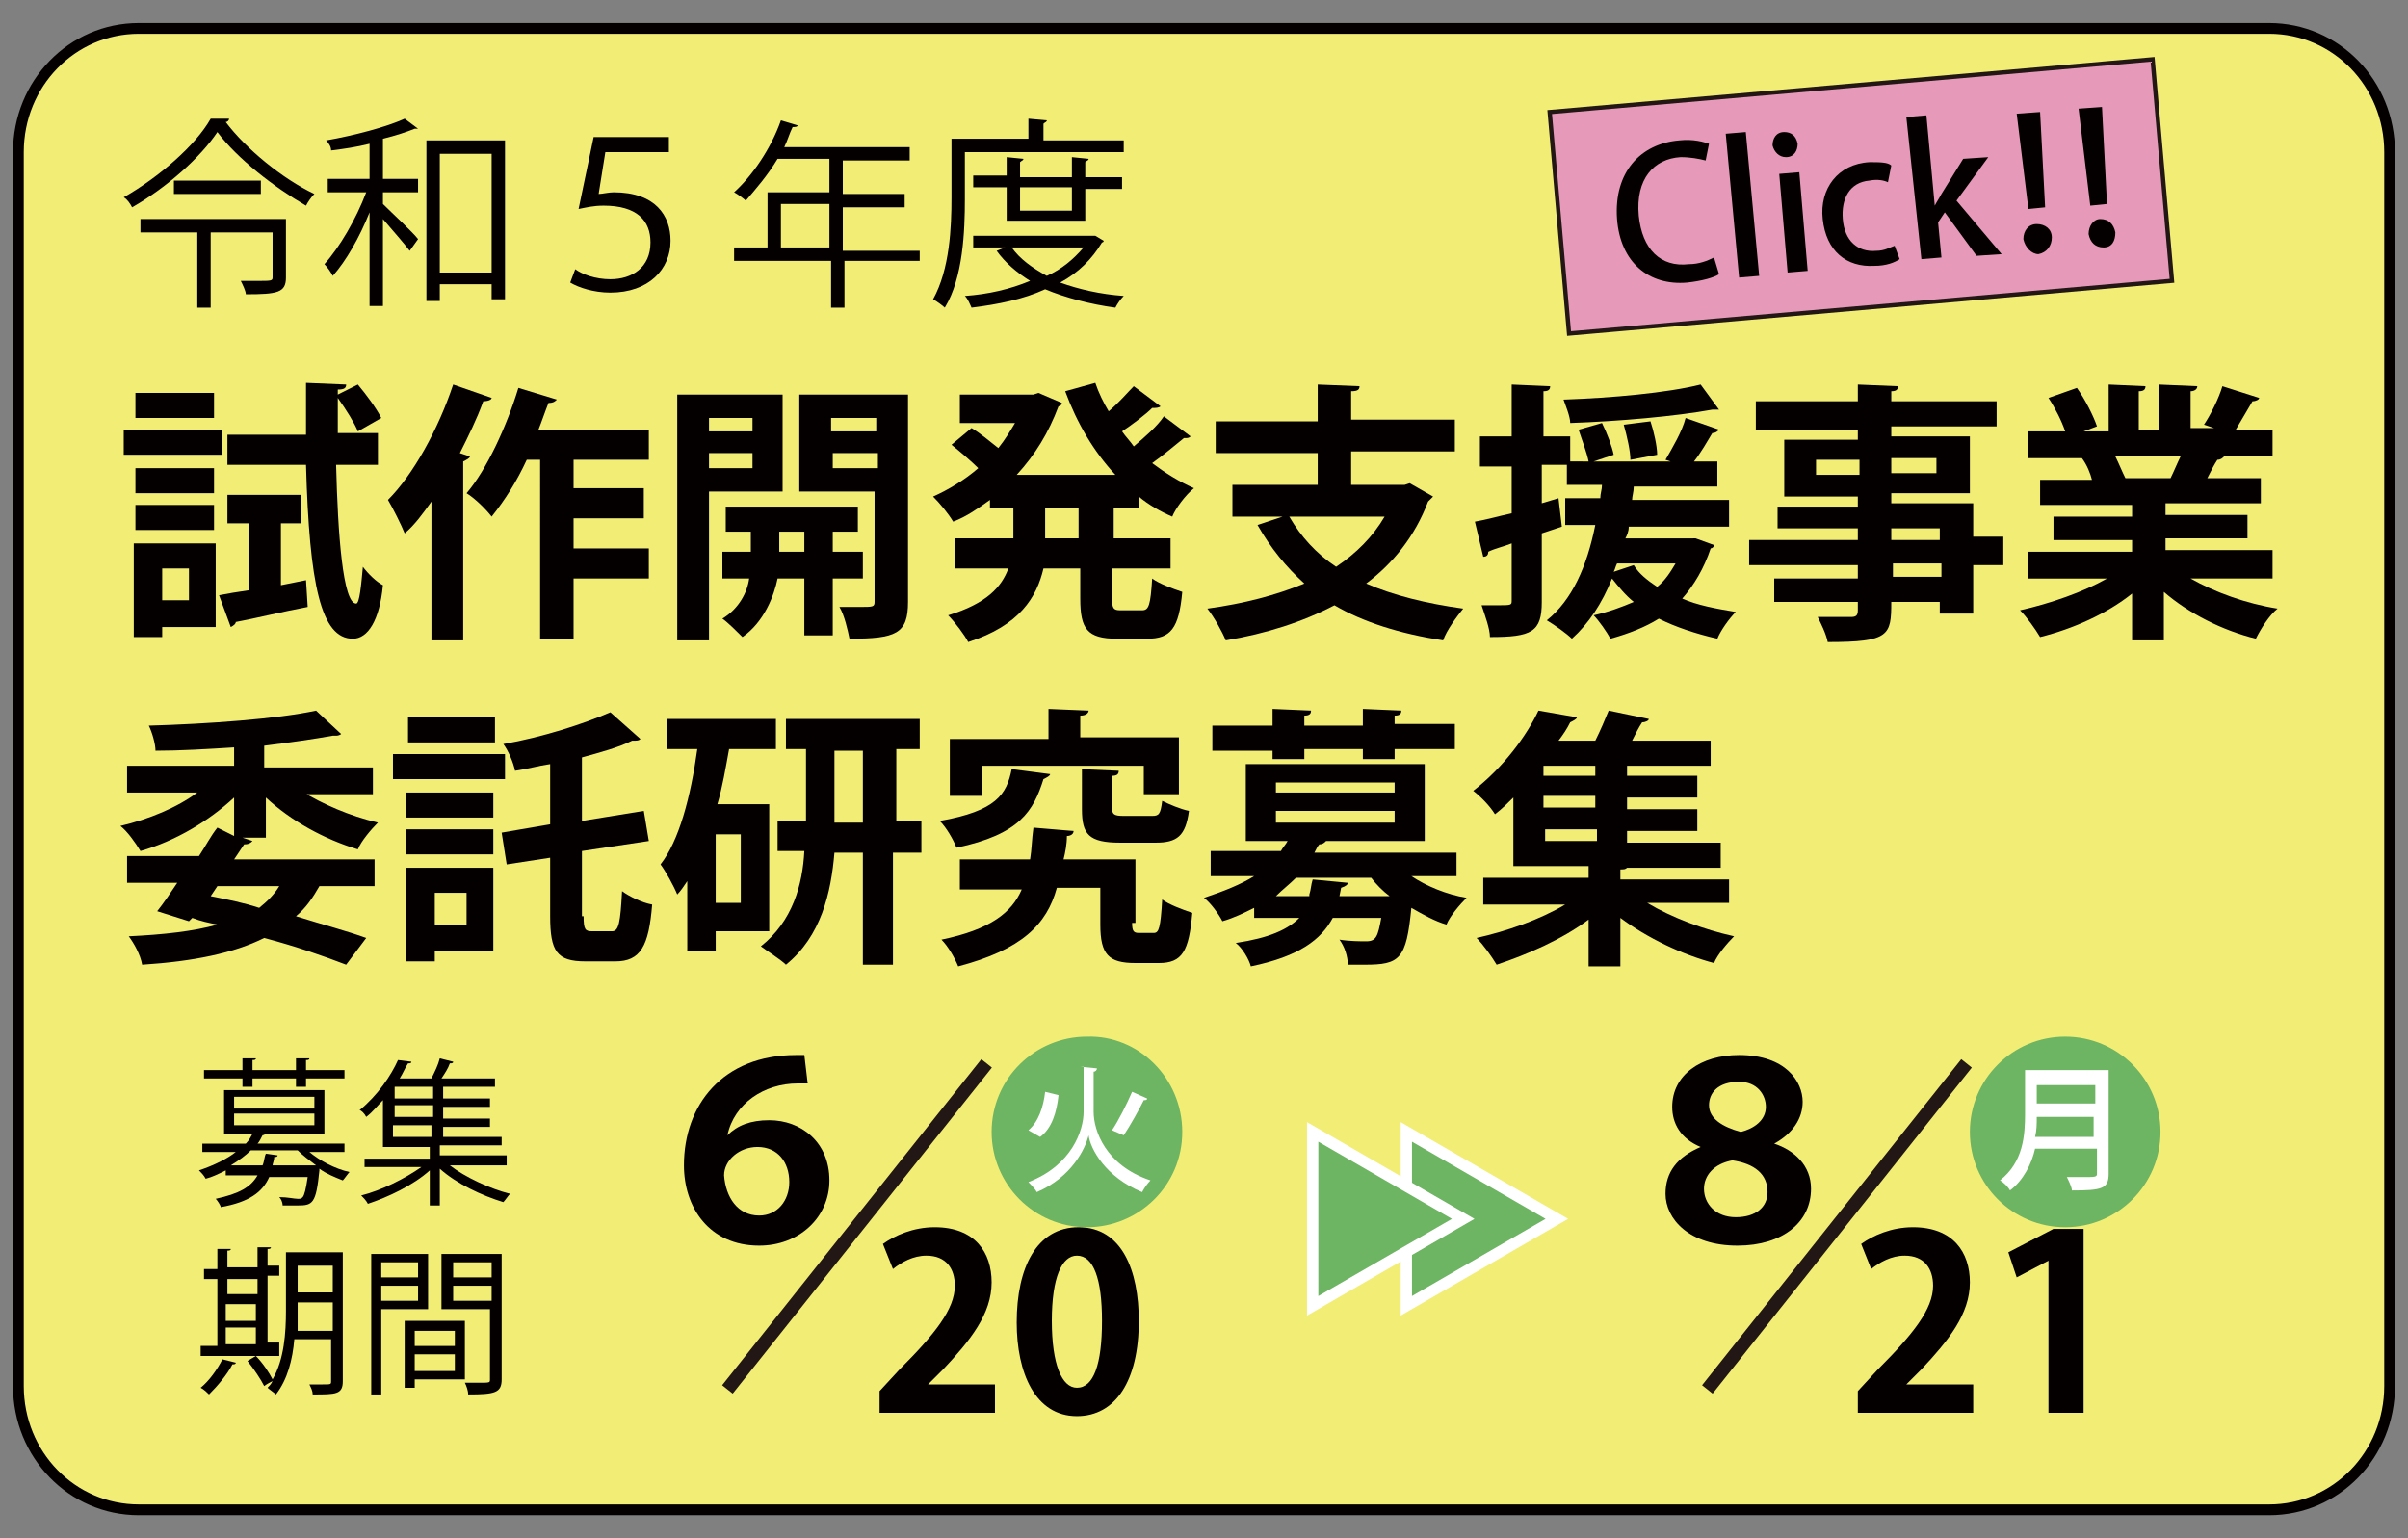
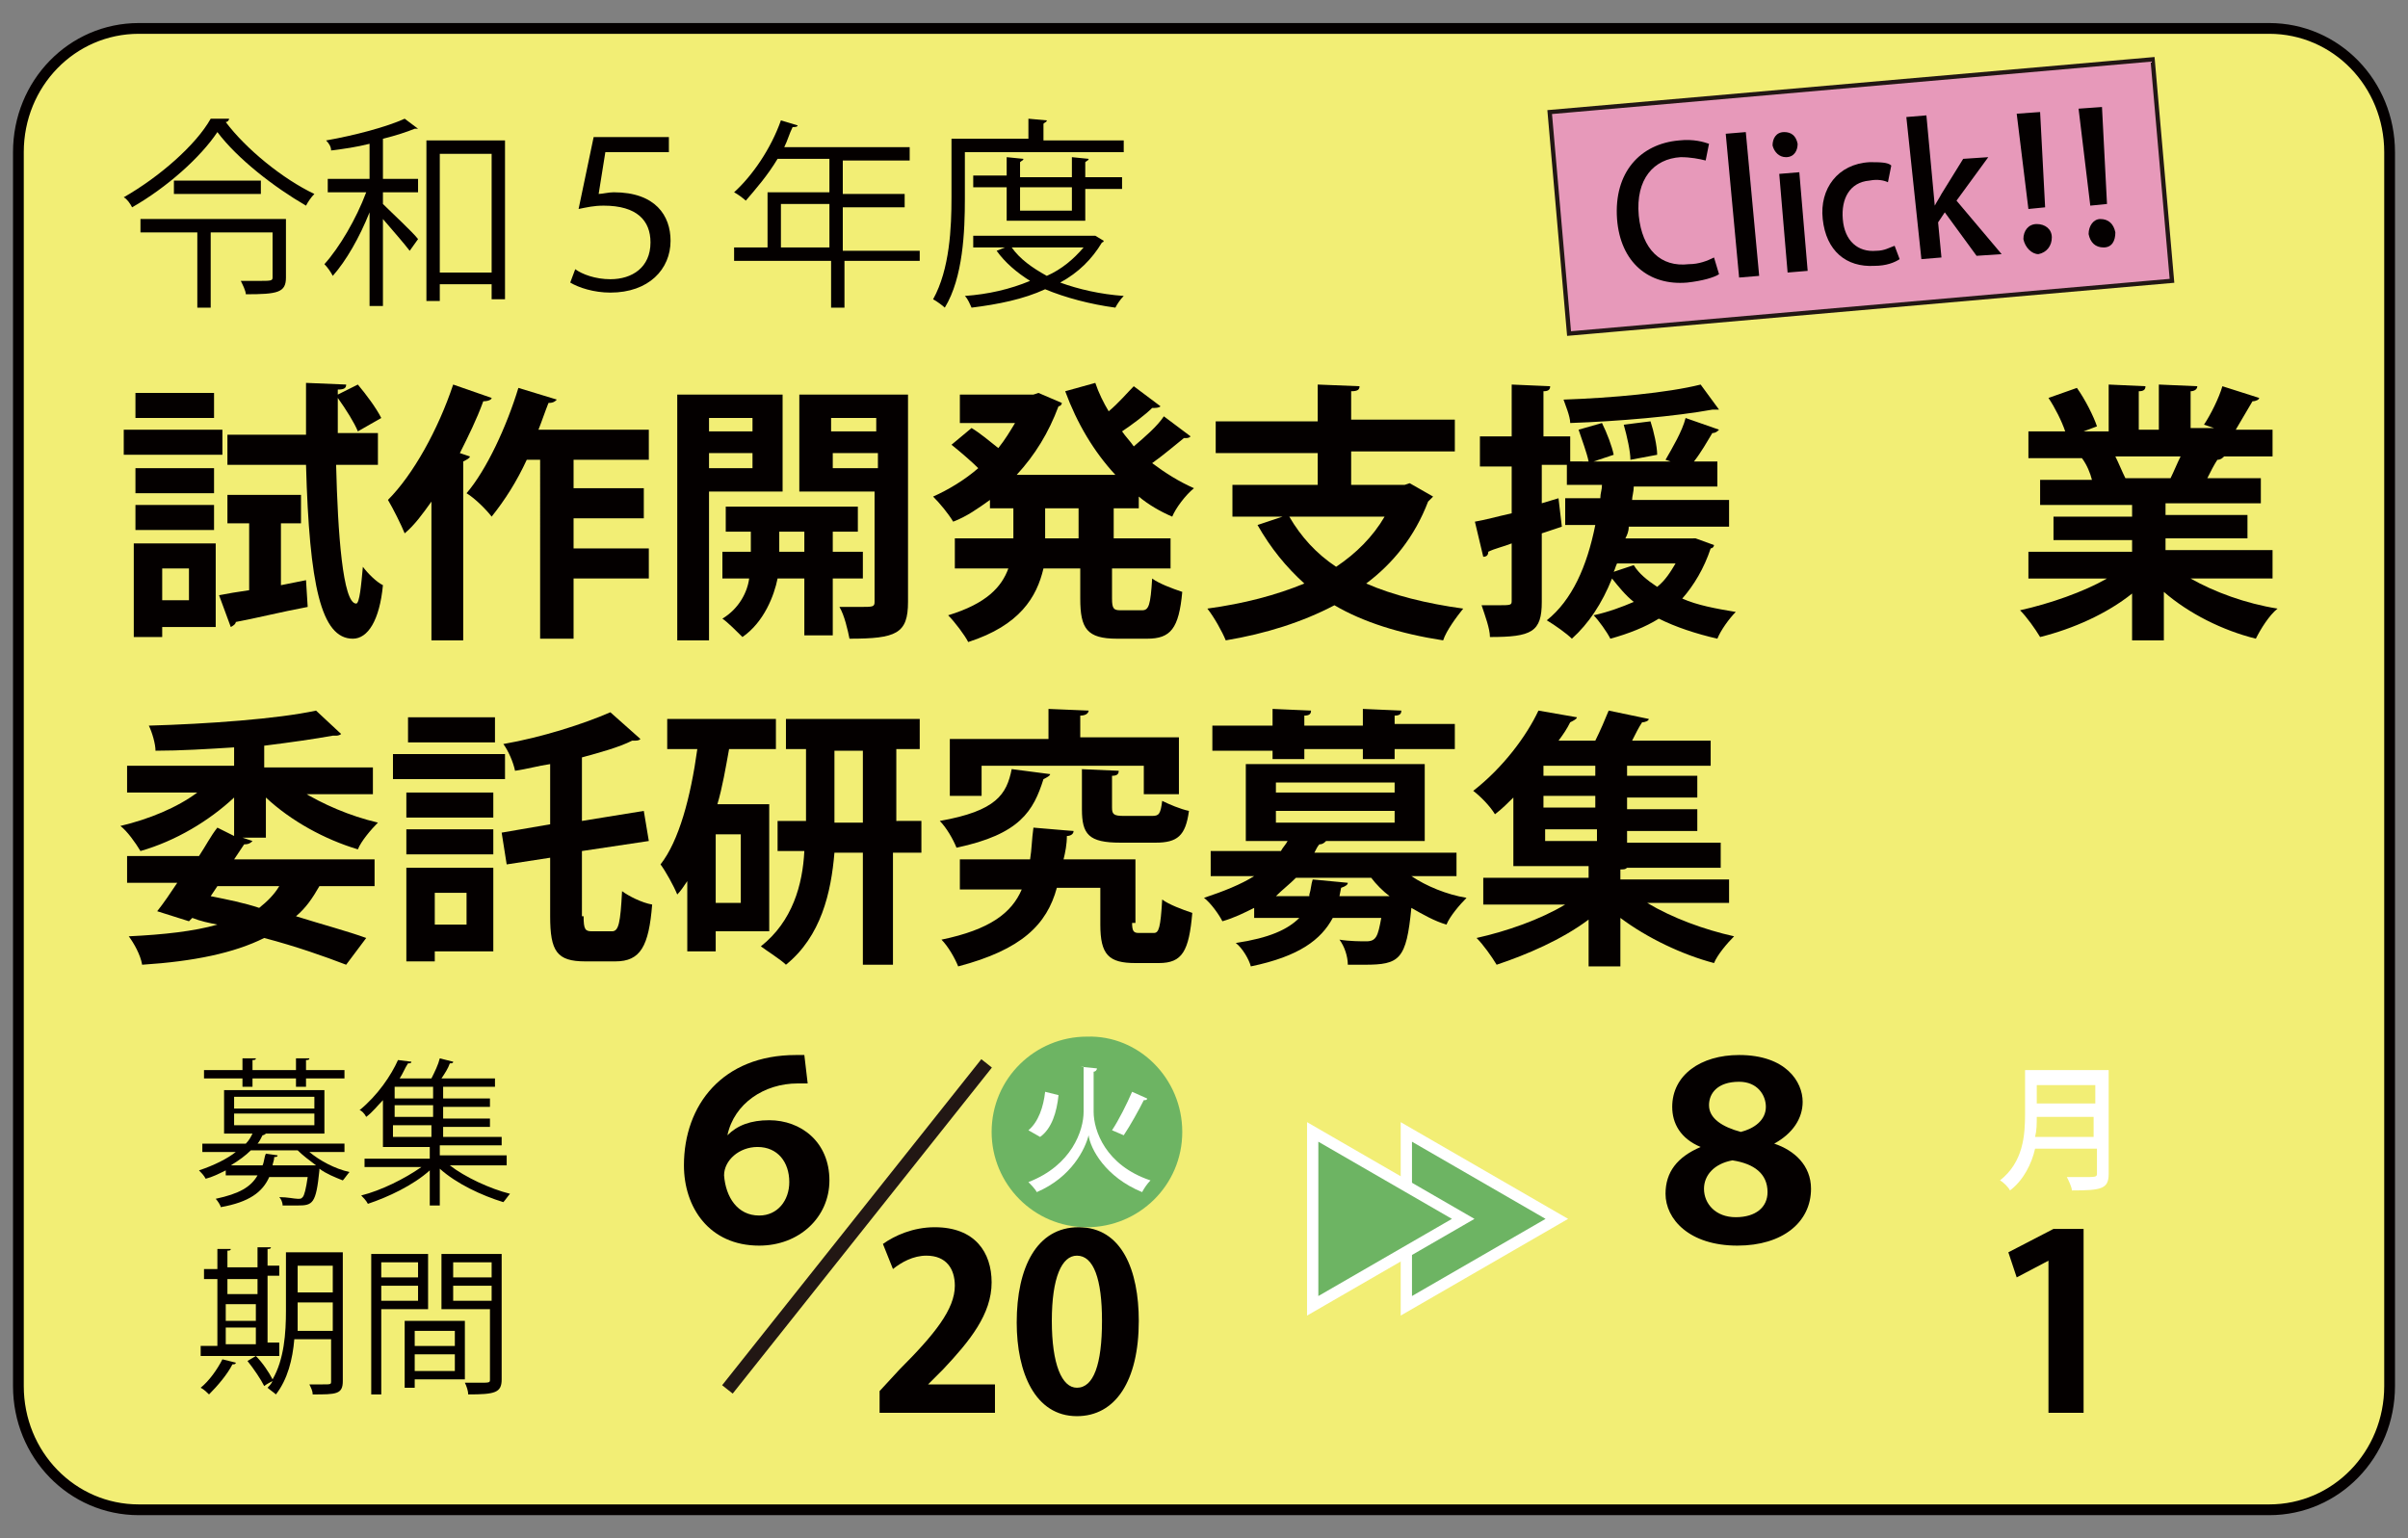
<svg xmlns="http://www.w3.org/2000/svg" version="1.1" id="レイヤー_1" x="0px" y="0px" width="144px" height="92px" viewBox="0 0 144 92" style="enable-background:new 0 0 144 92;" xml:space="preserve">
  <rect x="0" y="0" width="144" height="92" fill="#808080" stroke="none" />
  <style type="text/css">
	.st0{fill:#F2EE75;stroke:#040000;stroke-width:0.644;}
	.st1{fill:#040000;}
	.st2{fill:none;stroke:#221714;stroke-width:0.806;}
	.st3{fill:#6DB463;}
	.st4{fill:#FFFFFF;}
	.st5{fill:#6DB463;stroke:#FFFFFF;stroke-width:0.675;}
	.st6{fill:#E799BA;stroke:#221714;stroke-width:0.257;}
</style>
  <g>
    <path class="st0" d="M142.9,82.9c0,4.1-3.2,7.4-7.2,7.4H8.3c-4,0-7.2-3.3-7.2-7.4V9.1c0-4.1,3.2-7.4,7.2-7.4h127.4   c4,0,7.2,3.3,7.2,7.4V82.9z" />
    <g>
      <g>
        <path class="st1" d="M13.7,7.1c0,0.1-0.1,0.2-0.2,0.2c1.2,1.6,3.4,3.4,5.3,4.3c-0.2,0.2-0.4,0.5-0.5,0.7     c-1.9-1.1-4.1-2.8-5.3-4.4c-1,1.5-3,3.3-5.1,4.5c-0.1-0.2-0.3-0.5-0.5-0.6c2.1-1.2,4.3-3.1,5.2-4.7L13.7,7.1z M17.1,13.1v3.5     c0,0.9-0.5,1-2.4,1c0-0.2-0.2-0.6-0.3-0.8c0.4,0,0.7,0,1,0c0.8,0,0.9,0,0.9-0.2v-2.7h-3.7v4.5h-0.8v-4.5H8.4v-0.8H17.1z      M10.4,10.8h5.2v0.8h-5.2V10.8z" />
        <path class="st1" d="M22.1,8.6c-0.8,0.2-1.5,0.3-2.3,0.4c0-0.2-0.1-0.4-0.3-0.6c1.7-0.3,3.6-0.8,4.7-1.3L25,7.7c0,0-0.1,0-0.2,0     c-0.5,0.2-1.1,0.4-1.9,0.6v2.4H25v0.8h-2.1v0.7c0.5,0.5,1.8,1.7,2.1,2.1L24.5,15c-0.3-0.4-1-1.2-1.6-1.9v5.2h-0.8v-5.6     c-0.6,1.5-1.4,2.9-2.2,3.8c-0.1-0.2-0.3-0.5-0.5-0.7c0.9-1,1.9-2.7,2.5-4.3h-2.3v-0.8h2.5V8.6z M25.5,8.4h4.7v9.5h-0.8v-0.9h-3.1     V18h-0.8V8.4z M26.3,16.3h3.1V9.2h-3.1V16.3z" />
        <path class="st1" d="M35.5,8.2H40v0.9h-3.8l-0.4,2.5c0.2,0,0.6-0.1,0.9-0.1c2.5,0,3.4,1.4,3.4,2.9c0,1.7-1.3,3.1-3.6,3.1     c-1,0-1.9-0.3-2.4-0.6l0.3-0.8c0.4,0.3,1.2,0.6,2.1,0.6c1.3,0,2.4-0.7,2.4-2.2c0-1.3-0.8-2.2-2.8-2.2c-0.6,0-1,0.1-1.5,0.2     L35.5,8.2z" />
        <path class="st1" d="M55,14.8v0.8h-4.5v2.8h-0.8v-2.8h-5.8v-0.8h2v-3.3h3.7v-2h-3.1c-0.6,1-1.3,1.8-1.9,2.5     c-0.1-0.1-0.5-0.4-0.7-0.5c1.1-1,2.2-2.6,2.8-4.3l1,0.3c0,0.1-0.2,0.1-0.3,0.1c-0.2,0.4-0.3,0.8-0.5,1.2h7.5v0.8h-4v2h3.7v0.8     h-3.7v2.6H55z M46.7,14.8h2.9v-2.6h-2.9V14.8z" />
        <path class="st1" d="M67.1,9.1h-9.4v2.8c0,1.9-0.1,4.7-1.2,6.5c-0.1-0.1-0.5-0.4-0.7-0.5c1-1.8,1.1-4.3,1.1-6.1V8.3h4.6V7.1     l1.1,0.1c0,0.1-0.1,0.1-0.2,0.2v1h4.8V9.1z M65.5,14.1l0.5,0.3c0,0.1-0.1,0.1-0.1,0.1c-0.6,1-1.4,1.8-2.5,2.4     c1.1,0.4,2.4,0.7,3.8,0.8c-0.2,0.2-0.4,0.5-0.5,0.7c-1.5-0.2-3-0.6-4.2-1.1c-1.3,0.6-2.8,0.9-4.4,1.1c-0.1-0.2-0.2-0.5-0.4-0.7     c1.4-0.1,2.7-0.4,3.9-0.9c-0.8-0.5-1.5-1.1-2-1.8l0.5-0.2h-1.9v-0.7h7L65.5,14.1z M64.9,13.2h-4.7v-2h-2v-0.7h2V9.4l1,0.1     c0,0.1-0.1,0.1-0.2,0.2v0.9h3.1V9.4l1,0.1c0,0.1-0.1,0.1-0.2,0.2v0.9h2.2v0.7h-2.2V13.2z M60.5,14.8c0.5,0.7,1.2,1.2,2.1,1.7     c0.9-0.4,1.6-1,2.2-1.7H60.5z M64.1,11.2H61v1.4h3.1V11.2z" />
        <path class="st1" d="M13.3,25.7v1.5H7.4v-1.5H13.3z M12.9,32.5v5H9.7v0.6H8v-5.6H12.9z M12.8,28v1.5H8.1V28H12.8z M8.1,31.7v-1.5     h4.7v1.5H8.1z M12.8,23.5V25H8.1v-1.5H12.8z M11.3,34H9.7v1.9h1.6V34z M16.8,35l1.5-0.3l0.1,1.6c-1.6,0.3-3.2,0.7-4.3,0.9     c0,0.1-0.1,0.2-0.3,0.3l-0.7-1.9c0.5-0.1,1.1-0.2,1.8-0.3v-4h-1.3v-1.7H18v1.7h-1.2V35z M22.5,27.8h-2.4c0.1,4.1,0.4,8.3,1.2,8.3     c0.2,0,0.3-1.1,0.4-2.2c0.3,0.4,0.8,0.9,1.2,1.1c-0.2,2.1-0.9,3.2-1.8,3.2c-1.9,0-2.6-3.2-2.8-10.4h-4.7v-1.8h4.7     c0-1.1,0-2.1,0-3.1l2.4,0.1c0,0.2-0.1,0.3-0.5,0.3v0.3l1.2-0.6c0.5,0.6,1.1,1.4,1.4,2l-1.4,0.8c-0.2-0.5-0.7-1.3-1.2-2v2.1h2.4     V27.8z" />
        <path class="st1" d="M29.4,23.8c0,0.1-0.2,0.2-0.5,0.2c-0.4,1.1-0.9,2.1-1.4,3.1l0.6,0.2c0,0.1-0.2,0.2-0.4,0.3v10.7h-1.9V30     c-0.5,0.7-1,1.4-1.6,1.9c-0.2-0.5-0.7-1.5-1-2c1.5-1.5,3-4.2,3.9-6.9L29.4,23.8z M38.9,27.5h-4.6v1.7h4.2V31h-4.2v1.8h4.5v1.8     h-4.5v3.6h-2V27.5h-0.8c-0.6,1.3-1.3,2.4-2.1,3.4c-0.3-0.4-1-1.1-1.5-1.4c1.2-1.4,2.4-4,3.1-6.3l2.3,0.7     c-0.1,0.1-0.2,0.2-0.5,0.2c-0.2,0.5-0.4,1.1-0.6,1.6h6.6V27.5z" />
        <path class="st1" d="M46.8,29.4h-4.4v8.9h-1.9V23.6h6.3V29.4z M45,25h-2.6v0.8H45V25z M42.4,28H45v-0.9h-2.6V28z M51.6,34.6h-1.8     V38h-1.7v-3.4h-1.6c-0.2,1-0.8,2.6-2.1,3.5c-0.3-0.3-0.9-0.9-1.2-1.1c1-0.6,1.5-1.6,1.6-2.4h-1.6V33h1.7v-1.2h-1.5v-1.5h7.9v1.5     h-1.5V33h1.8V34.6z M46.6,33h1.5v-1.2h-1.5V33z M54.3,23.6V36c0,1.9-0.7,2.2-3.5,2.2c-0.1-0.5-0.3-1.4-0.6-1.9c0.4,0,0.9,0,1.2,0     c0.8,0,0.9,0,0.9-0.3v-6.6h-4.5v-5.8H54.3z M52.4,25h-2.7v0.8h2.7V25z M49.8,28h2.7v-0.9h-2.7V28z" />
        <path class="st1" d="M68.1,30.4h-1.5v1.8H70V34h-3.5v1.8c0,0.6,0.1,0.7,0.5,0.7h1.3c0.4,0,0.5-0.3,0.6-1.9     c0.4,0.3,1.2,0.6,1.8,0.8c-0.2,2.2-0.7,2.8-2.1,2.8h-1.8c-1.8,0-2.2-0.6-2.2-2.4V34h-2.2c-0.4,1.7-1.4,3.4-4.5,4.4     c-0.2-0.4-0.8-1.2-1.2-1.6c2.3-0.7,3.2-1.7,3.6-2.8h-3.2v-1.8h3.5v-1.8h-1.4v-0.5c-0.7,0.5-1.4,1-2.2,1.3     c-0.3-0.5-0.8-1.1-1.2-1.5c0.9-0.4,1.9-1,2.7-1.7c-0.4-0.4-1.1-1-1.6-1.4l1.2-1c0.5,0.3,1.1,0.8,1.6,1.2c0.4-0.5,0.7-1,1-1.5     h-3.3v-1.7h4.4l0.3-0.1l1.4,0.6c0,0.1-0.1,0.2-0.2,0.2c-0.6,1.6-1.4,2.9-2.5,4.1h5.9c-1.3-1.4-2.3-3.1-3-5l1.8-0.5     c0.2,0.6,0.5,1.2,0.8,1.7c0.6-0.5,1.1-1.1,1.5-1.5l1.6,1.2c-0.1,0.1-0.3,0.1-0.5,0.1c-0.4,0.4-1.2,1-1.8,1.4     c0.2,0.3,0.5,0.6,0.7,0.9c0.7-0.6,1.4-1.2,1.8-1.8l1.6,1.2c-0.1,0.1-0.2,0.1-0.3,0.1c0,0-0.1,0-0.1,0c-0.5,0.4-1.2,1-1.9,1.5     c0.8,0.6,1.6,1.1,2.5,1.5c-0.5,0.4-1.1,1.2-1.3,1.7c-0.7-0.3-1.4-0.7-2-1.2V30.4z M64.5,32.2v-1.8h-2v1.8H64.5z" />
        <path class="st1" d="M84.3,28.9l1.4,0.8c-0.1,0.1-0.2,0.2-0.3,0.3c-0.8,2.1-2.1,3.7-3.7,4.9c1.6,0.7,3.6,1.2,5.8,1.5     c-0.4,0.5-1,1.3-1.2,1.9c-2.6-0.4-4.8-1.1-6.5-2.1c-1.9,1-4.1,1.7-6.5,2.1c-0.2-0.5-0.7-1.4-1.1-1.9c2.2-0.3,4.1-0.8,5.8-1.5     c-1.1-1-2-2.1-2.8-3.5l1.5-0.5h-3V29h5.1v-1.9h-6.1v-1.9h6.1V23l2.5,0.1c0,0.2-0.1,0.3-0.5,0.3v1.7h6.2v1.9h-6.2V29h3.2     L84.3,28.9z M77.1,30.9c0.7,1.2,1.6,2.2,2.8,3c1.2-0.8,2.2-1.8,2.9-3H77.1z" />
        <path class="st1" d="M101.4,32.2l1.1,0.4c0,0.1-0.1,0.2-0.2,0.2c-0.4,1.2-1,2.2-1.7,3c0.9,0.4,2,0.6,3.2,0.8     c-0.4,0.4-0.9,1.1-1.1,1.6c-1.3-0.3-2.5-0.7-3.5-1.2c-0.8,0.5-1.8,0.9-2.9,1.2c-0.2-0.4-0.7-1.1-1-1.4c0.9-0.2,1.7-0.5,2.4-0.8     c-0.5-0.4-0.9-0.9-1.3-1.4c-0.6,1.5-1.4,2.7-2.4,3.6c-0.3-0.3-1-0.8-1.5-1.1c1.5-1.2,2.4-3.2,2.9-5.7h-1.8v-1.6h2.1     c0-0.3,0.1-0.5,0.1-0.8h-2.1v-1.2h-1.5v2.3l1-0.3l0.2,1.7l-1.2,0.4v4.1c0,1.8-0.6,2.1-3.1,2.1c0-0.5-0.3-1.3-0.5-1.9     c0.3,0,0.6,0,0.9,0c0.9,0,0.9,0,0.9-0.3v-3.4c-0.5,0.2-1,0.3-1.4,0.5c0,0.2-0.1,0.3-0.3,0.3l-0.5-2.1c0.6-0.1,1.3-0.3,2.2-0.5     v-2.8h-1.9v-1.8h1.9V23l2.3,0.1c0,0.2-0.1,0.3-0.4,0.3v2.7h1.6v1.5H95c-0.1-0.5-0.4-1.3-0.6-1.9l1.4-0.4c0.3,0.6,0.6,1.4,0.7,1.9     l-1.2,0.4h4.6l-0.3-0.1c0.4-0.7,1-1.7,1.2-2.5l2,0.7c-0.1,0.1-0.2,0.2-0.4,0.2c-0.3,0.5-0.7,1.2-1.1,1.7h1.4v1.5h-5     c0,0.3-0.1,0.6-0.1,0.8h5.8v1.6h-6c0,0.3-0.1,0.5-0.2,0.7h4L101.4,32.2z M102.8,24.5c-0.1,0-0.1,0-0.2,0c-0.1,0-0.1,0-0.2,0     c-2.2,0.4-5.6,0.7-8.5,0.8c0-0.4-0.3-1.1-0.4-1.4c2.9-0.1,6.2-0.4,8.2-0.9L102.8,24.5z M96.7,33.7c-0.1,0.2-0.1,0.3-0.2,0.5     l1.2-0.4c0.3,0.5,0.8,0.9,1.4,1.3c0.5-0.4,0.8-0.9,1.1-1.4H96.7z M98.7,25.2c0.2,0.6,0.4,1.5,0.4,2l-1.6,0.3     c0-0.5-0.2-1.4-0.4-2.1L98.7,25.2z" />
-         <path class="st1" d="M119.8,32.3v1.5H118v2.9h-2v-0.7h-2.9c0,2-0.1,2.4-3.8,2.4c-0.1-0.5-0.4-1.1-0.6-1.5c0.8,0,1.8,0,2,0     c0.3,0,0.4-0.1,0.4-0.4v-0.5h-5v-1.4h5v-0.8h-6.5v-1.5h6.5v-0.7h-4.8v-1.3h4.8v-0.6h-4.4v-3.4h4.4v-0.6h-6.1V24h6.1V23l2.4,0.1     c0,0.2-0.1,0.3-0.4,0.3V24h6.3v1.5h-6.3v0.6h4.7v3.4h-4.7v0.6h4.9v2H119.8z M108.6,28.4h2.6v-0.9h-2.6V28.4z M115.8,27.4h-2.7     v0.9h2.7V27.4z M113.1,31.6v0.7h2.9v-0.7H113.1z M116.1,34.5v-0.8h-2.9v0.8H116.1z" />
        <path class="st1" d="M135.7,34.6H131c1.4,0.8,3.3,1.5,5.2,1.8c-0.5,0.4-1,1.2-1.3,1.8c-2-0.5-4-1.5-5.5-2.8v2.9h-1.9v-2.8     c-1.5,1.2-3.5,2.1-5.5,2.6c-0.3-0.5-0.8-1.2-1.2-1.6c1.8-0.4,3.8-1.1,5.2-1.9h-4.7v-1.6h6.2v-0.7h-4.7v-1.4h4.7v-0.7h-5.5v-1.5     h3.1c-0.1-0.4-0.3-0.9-0.6-1.3l0.2,0v0l-3.4,0v-1.6h2.2c-0.2-0.6-0.6-1.4-1-2l1.7-0.6c0.5,0.7,1,1.7,1.2,2.3l-0.8,0.3h1.5V23     l2.2,0.1c0,0.2-0.1,0.3-0.4,0.3v2.3h1.2V23l2.3,0.1c0,0.2-0.2,0.3-0.4,0.3v2.2h1.4l-0.6-0.2c0.4-0.6,0.9-1.6,1.1-2.3l2.2,0.7     c0,0.1-0.2,0.2-0.4,0.2c-0.3,0.5-0.7,1.2-1,1.7h2.2v1.6h-3l0.1,0c-0.1,0.1-0.2,0.2-0.4,0.2c-0.2,0.3-0.4,0.7-0.6,1.1h3.2v1.5     h-5.7v0.7h4.9v1.4h-4.9v0.7h6.4V34.6z M129.8,28.6c0.2-0.4,0.4-0.9,0.6-1.3h-3.9c0.2,0.4,0.4,0.9,0.6,1.3l-0.3,0v0L129.8,28.6z" />
        <path class="st1" d="M18,47.3c1.3,0.8,2.9,1.5,4.6,1.9c-0.4,0.4-1,1.1-1.2,1.6c-2-0.6-4-1.7-5.5-3.1v2.4h-1.4l0.6,0.2     c-0.1,0.1-0.2,0.2-0.5,0.2c-0.2,0.3-0.4,0.6-0.6,0.9h8.4V53h-3.3c-0.4,0.7-0.8,1.3-1.4,1.8c1.6,0.5,3.1,0.9,4.2,1.3l-1.2,1.6     c-1.3-0.5-3-1.1-4.9-1.6c-1.8,0.9-4.2,1.4-7.3,1.6c-0.1-0.6-0.5-1.3-0.8-1.7c2.1-0.1,3.9-0.3,5.3-0.7c-0.5-0.1-1-0.2-1.5-0.4     l-0.2,0.2l-1.9-0.6c0.4-0.5,0.8-1.1,1.2-1.7H7.6v-1.6h4.3c0.4-0.6,0.7-1.2,1.1-1.7L14,50v-2.3c-1.5,1.4-3.5,2.6-5.6,3.2     c-0.3-0.5-0.8-1.2-1.2-1.5c1.7-0.4,3.4-1.1,4.6-2H7.6v-1.6H14v-1.1c-1.6,0.1-3.2,0.2-4.7,0.2c0-0.4-0.2-1.1-0.4-1.5     c3.5-0.1,7.7-0.4,10-0.9l1.5,1.4c0,0-0.1,0.1-0.3,0.1c-0.1,0-0.1,0-0.2,0c-1.1,0.2-2.5,0.4-4.1,0.6v1.3h6.5v1.6H18z M12.6,53.6     c1,0.2,2,0.4,2.9,0.7c0.5-0.4,0.9-0.8,1.2-1.3H13L12.6,53.6z" />
        <path class="st1" d="M30.2,45.1v1.5h-6.7v-1.5H30.2z M29.5,51.9v5H26v0.6h-1.7v-5.6H29.5z M24.3,48.9v-1.5h5.2v1.5H24.3z      M24.3,51.1v-1.5h5.2v1.5H24.3z M29.6,42.9v1.5h-5.2v-1.5H29.6z M27.8,53.4H26v1.9h1.9V53.4z M34.9,54.8c0,0.8,0.1,0.9,0.5,0.9     h1.2c0.4,0,0.5-0.5,0.6-2.4c0.4,0.3,1.2,0.7,1.8,0.8c-0.2,2.5-0.7,3.4-2.2,3.4h-1.8c-1.7,0-2.1-0.6-2.1-2.7v-3.5l-2.6,0.4     L30,49.8l2.9-0.5v-3.6c-0.7,0.1-1.4,0.3-2.1,0.4c-0.1-0.5-0.4-1.2-0.7-1.6c2.3-0.4,4.8-1.2,6.4-1.9l1.8,1.6     c-0.1,0.1-0.2,0.1-0.5,0.1c-0.8,0.4-1.9,0.7-3,1v3.8l3.7-0.6l0.3,1.8l-4,0.6V54.8z" />
        <path class="st1" d="M46,55.7h-3.2v1.2h-1.7v-4.2c-0.2,0.3-0.4,0.6-0.6,0.8c-0.2-0.5-0.7-1.4-1-1.8c1.1-1.4,1.8-4,2.2-6.9h-1.8     v-1.8h6.5v1.8h-2.8c-0.2,1.1-0.4,2.3-0.7,3.3H46V55.7z M44.3,54v-4.1h-1.5V54H44.3z M55.1,49.2V51h-1.7v6.7h-1.8V51h-1.7     c-0.2,2.4-0.8,5-2.9,6.7c-0.3-0.3-1.1-0.8-1.5-1.1c1.9-1.5,2.5-3.7,2.6-5.7h-1.6v-1.8h1.7v-4.3h-1.2v-1.8h8v1.8h-1.4v4.3H55.1z      M49.9,49.2h1.7v-4.3h-1.7V49.2z" />
        <path class="st1" d="M62.8,46.3c0,0.1-0.2,0.2-0.4,0.3c-0.6,1.9-1.4,3.3-5.2,4.1c-0.2-0.5-0.6-1.2-1-1.6c3.4-0.6,4-1.6,4.3-3.1     L62.8,46.3z M67.7,55.2c0,0.5,0.1,0.6,0.4,0.6H69c0.3,0,0.4-0.3,0.5-2c0.4,0.3,1.2,0.6,1.8,0.8c-0.2,2.3-0.6,3-2,3h-1.4     c-1.6,0-2.1-0.5-2.1-2.3v-2.2h-2.6c-0.6,2.2-2.1,3.7-5.9,4.7c-0.2-0.5-0.6-1.2-1-1.6c2.9-0.6,4.2-1.6,4.8-3h-3.7v-1.8h4.2     c0.1-0.6,0.1-1.2,0.2-1.9c2.3,0.2,2.4,0.2,2.4,0.2c0,0.2-0.2,0.3-0.4,0.3c0,0.5-0.1,1-0.2,1.4h4.3V55.2z M58.7,45.9v1.7h-1.9     v-3.4h5.9v-1.8l2.4,0.1c0,0.1-0.1,0.3-0.5,0.3v1.3h5.9v3.4h-2.1v-1.7H58.7z M64.6,46l2.3,0.1c0,0.2-0.1,0.3-0.4,0.3v1.9     c0,0.4,0.1,0.5,0.7,0.5h1.7c0.4,0,0.5-0.1,0.6-0.9c0.4,0.2,1.1,0.5,1.6,0.6c-0.2,1.5-0.7,1.9-2,1.9h-2.1c-1.9,0-2.3-0.5-2.3-2V46     z" />
        <path class="st1" d="M87.2,52.4h-2.8c0.9,0.6,2.1,1.1,3.3,1.3c-0.4,0.4-1,1.1-1.2,1.6c-0.7-0.2-1.4-0.6-2.1-1     c-0.3,3.1-0.7,3.4-2.8,3.4c-0.3,0-0.6,0-1,0c0-0.5-0.2-1.1-0.5-1.5c0.6,0.1,1.3,0.1,1.6,0.1c0.6,0,0.7-0.3,0.9-1.4h-2.9     c-0.7,1.3-2,2.3-4.9,2.9c-0.1-0.4-0.5-1.1-0.9-1.4c2-0.3,3.1-0.8,3.8-1.5H75v-0.6c-0.6,0.3-1.2,0.6-1.9,0.8     c-0.2-0.4-0.7-1.1-1.1-1.4c1.2-0.4,2.2-0.8,3-1.3h-2.6v-1.5h4.2c0.1-0.2,0.3-0.4,0.4-0.6h-2.5v-4.6h10.7v4.6h-5.9     c-0.1,0.1-0.2,0.2-0.4,0.2c-0.1,0.1-0.2,0.3-0.3,0.5h8.5V52.4z M76.1,45.5v-0.6h-3.6v-1.5h3.6v-1l2.3,0.1c0,0.2-0.1,0.3-0.4,0.3     v0.6h3.5v-1l2.3,0.1c0,0.2-0.1,0.3-0.4,0.3v0.5h3.6v1.5h-3.6v0.6h-1.9v-0.6H78v0.6H76.1z M76.3,46.8v0.6h7.1v-0.6H76.3z      M76.3,48.5v0.7h7.1v-0.7H76.3z M78.3,53.5c0.1-0.3,0.1-0.6,0.2-0.9l2.1,0.2c0,0.1-0.1,0.2-0.4,0.3l-0.1,0.5h3     c-0.4-0.3-0.8-0.7-1.1-1.1h-4.5c-0.4,0.4-0.8,0.7-1.2,1.1H78.3z" />
        <path class="st1" d="M103.4,54h-4.9c1.5,0.9,3.4,1.6,5.2,2c-0.4,0.4-1,1.1-1.2,1.6c-1.9-0.5-4-1.5-5.6-2.7v2.9H95v-2.8     c-1.6,1.2-3.7,2.1-5.5,2.7c-0.3-0.5-0.8-1.2-1.2-1.6c1.8-0.4,3.8-1.1,5.3-2h-4.9v-1.6H95v-0.7h-4.5v-4.1c-0.3,0.3-0.7,0.7-1.1,1     c-0.3-0.5-0.9-1.1-1.3-1.4c1.8-1.4,3.2-3.3,3.9-4.8l2.3,0.4c0,0.1-0.2,0.2-0.4,0.3c-0.2,0.4-0.4,0.7-0.7,1.1h2.2     c0.3-0.6,0.6-1.3,0.8-1.8l2.4,0.5c0,0.1-0.2,0.2-0.4,0.2c-0.2,0.3-0.4,0.7-0.6,1.1h4.7v1.5h-5v0.6h4.2v1.3h-4.2v0.7h4.2v1.3h-4.2     v0.7h5.6v1.5h-5.6c-0.1,0.1-0.2,0.1-0.4,0.1v0.6h6.5V54z M95.4,46.4v-0.6h-3.1v0.6H95.4z M95.4,48.3v-0.7h-3.1v0.7H95.4z      M92.4,49.6v0.7h3.1v-0.7H92.4z" />
      </g>
      <g>
        <path class="st1" d="M20.7,68.9h-2.2c0.6,0.5,1.5,1,2.4,1.2c-0.1,0.1-0.3,0.4-0.4,0.5c-0.5-0.2-1-0.4-1.4-0.7l0,0.1     c-0.2,2-0.4,2.1-1.3,2.1c-0.2,0-0.5,0-0.9,0c0-0.2-0.1-0.4-0.2-0.5c0.5,0,0.9,0.1,1.1,0.1c0.2,0,0.2,0,0.3-0.1     c0.1-0.1,0.2-0.5,0.3-1.2h-2.3c-0.4,0.9-1.2,1.5-2.9,1.8c0-0.1-0.2-0.4-0.3-0.5c1.4-0.3,2.1-0.7,2.5-1.4h-1.9v-0.3     c-0.4,0.2-0.8,0.4-1.2,0.5c-0.1-0.2-0.3-0.4-0.4-0.5c0.9-0.3,1.7-0.7,2.2-1.1h-2v-0.5h2.6c0.2-0.2,0.3-0.4,0.4-0.6h-1.7v-2.6h6     v2.6h-3.5c0,0-0.1,0.1-0.2,0.1c-0.1,0.2-0.2,0.4-0.3,0.5h5.2V68.9z M14.5,65v-0.5h-2.3V64h2.3v-0.7l0.8,0c0,0.1-0.1,0.1-0.2,0.1     V64h2.6v-0.7l0.8,0c0,0.1-0.1,0.1-0.2,0.1V64h2.3v0.5h-2.3V65h-0.6v-0.5h-2.6V65H14.5z M16.6,69.1c0,0.1-0.1,0.1-0.2,0.1     c0,0.2-0.1,0.4-0.1,0.5h2.3c0.1,0,0.1,0,0.1,0l0.2,0c-0.4-0.3-0.8-0.6-1.1-0.9H15c-0.3,0.3-0.7,0.6-1.2,0.9h1.9     c0.1-0.2,0.1-0.5,0.2-0.7L16.6,69.1z M14,65.6v0.7h4.8v-0.7H14z M14,66.6v0.7h4.8v-0.7H14z" />
        <path class="st1" d="M30.3,69.7h-3.4c0.9,0.7,2.4,1.4,3.6,1.7c-0.1,0.1-0.3,0.4-0.4,0.5c-1.3-0.4-2.8-1.1-3.8-2v2.2h-0.6v-2.1     c-1,0.9-2.5,1.6-3.7,2c-0.1-0.2-0.3-0.4-0.4-0.5c1.2-0.3,2.6-1,3.6-1.7h-3.4v-0.5h3.9v-0.7h-2.8v-2.8c-0.3,0.3-0.6,0.7-1,1     c-0.1-0.2-0.3-0.4-0.4-0.4c1.1-0.9,1.9-2.1,2.3-3l0.8,0.1c0,0.1-0.1,0.1-0.2,0.1c-0.2,0.3-0.3,0.6-0.5,0.9h1.9     c0.2-0.4,0.4-0.8,0.5-1.2l0.8,0.2c0,0.1-0.1,0.1-0.2,0.1c-0.1,0.3-0.3,0.6-0.5,0.9h3.2V65h-3.1v0.7h2.8v0.5h-2.8v0.7h2.8v0.5     h-2.8V68H30v0.5h-3.6c0,0-0.1,0-0.1,0v0.6h4V69.7z M25.9,65.6V65h-2.3v0.7H25.9z M25.9,66.8v-0.7h-2.3v0.7H25.9z M23.5,67.3V68     h2.3v-0.7H23.5z" />
        <path class="st1" d="M16.7,80.5v0.6H12v-0.6h1v-4h-0.8v-0.6h0.8v-1.2l0.8,0c0,0.1-0.1,0.1-0.2,0.1v1h1.8v-1.2l0.8,0     c0,0.1-0.1,0.1-0.2,0.1v1h0.7v0.6H16v4H16.7z M14.1,81.5c0,0.1-0.1,0.1-0.2,0.1c-0.3,0.6-0.9,1.3-1.4,1.8     c-0.1-0.1-0.3-0.3-0.5-0.4c0.5-0.4,1-1.1,1.3-1.7L14.1,81.5z M15.4,76.5h-1.8v0.9h1.8V76.5z M13.5,78v1h1.8v-1H13.5z M13.5,79.4     v1h1.8v-1H13.5z M20.5,75.1v7.5c0,0.8-0.4,0.8-1.8,0.8c0-0.2-0.1-0.4-0.2-0.6c0.3,0,0.6,0,0.8,0c0.5,0,0.5,0,0.5-0.2v-2.5h-2.2     c-0.1,1.2-0.4,2.4-1.1,3.3c-0.1-0.1-0.4-0.3-0.5-0.4c0.1-0.1,0.2-0.2,0.3-0.4c0,0-0.4,0.2-0.5,0.3c-0.2-0.4-0.6-1-1-1.5l0.5-0.3     c0.4,0.4,0.8,1,1,1.4c0.7-1.2,0.8-2.8,0.8-4.1v-3.5H20.5z M17.8,78.6c0,0.3,0,0.6,0,1h2.1v-1.7h-2.1V78.6z M19.9,75.7h-2.1v1.6     h2.1V75.7z" />
        <path class="st1" d="M25.6,78.3h-2.8v5.1h-0.6V75h3.4V78.3z M25,75.5h-2.2v0.9H25V75.5z M22.7,77.8H25v-0.9h-2.2V77.8z      M27.8,82.5h-3V83h-0.6v-4h3.6V82.5z M27.2,79.6h-2.4v0.9h2.4V79.6z M24.8,82h2.4v-1h-2.4V82z M30,75v7.5c0,0.8-0.4,0.9-2,0.9     c0-0.2-0.1-0.5-0.2-0.7c0.3,0,0.6,0,0.8,0c0.7,0,0.7,0,0.7-0.2v-4.2h-2.9V75H30z M29.4,75.5h-2.3v0.9h2.3V75.5z M27.1,77.8h2.3     v-0.9h-2.3V77.8z" />
      </g>
      <g>
        <g>
          <path class="st1" d="M43.5,67.9c0.6-0.6,1.4-0.9,2.5-0.9c1.9,0,3.6,1.3,3.6,3.6c0,2.2-1.8,3.9-4.2,3.9c-3,0-4.5-2.3-4.5-4.8      c0-3.6,2.3-6.6,6.7-6.6c0.2,0,0.3,0,0.5,0l0.2,1.7c-0.2,0-0.4,0-0.6,0C45.7,64.8,43.9,66,43.5,67.9L43.5,67.9z M45.3,68.6      c-1.1,0-2,0.8-2,1.7c0.1,1.3,0.8,2.4,2.1,2.4c1.1,0,1.8-0.9,1.8-2C47.2,69.5,46.5,68.6,45.3,68.6z" />
        </g>
        <g>
          <path class="st1" d="M59.5,84.5h-6.9v-1.3l1.2-1.3c2.1-2.1,3.3-3.6,3.3-5c0-1-0.5-1.8-1.7-1.8c-0.8,0-1.5,0.4-2,0.8l-0.6-1.5      c0.7-0.5,1.8-1,3.1-1c2.4,0,3.4,1.5,3.4,3.3c0,1.9-1.3,3.5-2.9,5.2l-0.9,0.9v0h4V84.5z" />
          <path class="st1" d="M60.8,79.1c0-3.3,1.2-5.7,3.7-5.7c2.6,0,3.6,2.6,3.6,5.6c0,3.6-1.4,5.7-3.7,5.7      C61.9,84.7,60.8,82.1,60.8,79.1z M64.4,83c1,0,1.5-1.4,1.5-4c0-2.5-0.5-3.9-1.5-3.9c-0.9,0-1.5,1.3-1.5,3.9      C62.9,81.6,63.5,83,64.4,83L64.4,83z" />
        </g>
        <line class="st2" x1="59" y1="63.6" x2="43.5" y2="83.1" />
        <path class="st3" d="M70.7,67.7c0,3.2-2.6,5.7-5.7,5.7c-3.2,0-5.7-2.6-5.7-5.7c0-3.2,2.6-5.7,5.7-5.7     C68.1,61.9,70.7,64.5,70.7,67.7z" />
        <g>
          <path class="st4" d="M64.6,63.8l1,0.1c0,0.1-0.1,0.2-0.2,0.2v2.4c0,1.1,0.7,3.2,3.4,4.1c-0.2,0.2-0.4,0.5-0.5,0.7      c-2.2-0.9-3.1-2.6-3.2-3.4c-0.2,0.8-1,2.5-3.1,3.4c-0.1-0.2-0.4-0.5-0.5-0.6c2.6-1,3.3-3.1,3.3-4.2V63.8z M61.5,67.6      c0.6-0.5,0.9-1.4,1-2.3l0.8,0.2c-0.1,1-0.4,2-1.1,2.5L61.5,67.6z M66.5,67.6c0.4-0.6,0.9-1.6,1.2-2.3l0.9,0.4      c0,0.1-0.1,0.1-0.2,0.1c-0.3,0.6-0.8,1.5-1.2,2.1L66.5,67.6z" />
        </g>
      </g>
      <g>
        <g>
          <path class="st1" d="M101.7,68.6c-1.2-0.5-1.7-1.4-1.7-2.4c0-1.9,1.7-3.1,4-3.1c2.8,0,3.8,1.6,3.8,2.8c0,1-0.6,1.9-1.7,2.5v0      c1.2,0.4,2.2,1.3,2.2,2.7c0,2-1.7,3.4-4.4,3.4c-2.9,0-4.3-1.6-4.3-3.1C99.6,70.1,100.3,69.2,101.7,68.6L101.7,68.6z M105.7,71.3      c0-1.1-0.8-1.7-2.1-1.9c-1.1,0.2-1.7,0.9-1.7,1.7c0,0.9,0.7,1.7,1.9,1.7C105,72.8,105.7,72.2,105.7,71.3z M102.2,66.1      c0,0.8,0.8,1.3,1.9,1.6c0.8-0.2,1.5-0.7,1.5-1.5c0-0.7-0.5-1.5-1.6-1.5C102.7,64.7,102.2,65.4,102.2,66.1z" />
        </g>
        <g>
-           <path class="st1" d="M118,84.5h-6.9v-1.3l1.2-1.3c2.1-2.1,3.3-3.6,3.3-5c0-1-0.5-1.8-1.7-1.8c-0.8,0-1.5,0.4-2,0.8l-0.6-1.5      c0.7-0.5,1.8-1,3.1-1c2.4,0,3.4,1.5,3.4,3.3c0,1.9-1.3,3.5-2.9,5.2l-0.9,0.9v0h4V84.5z" />
          <path class="st1" d="M122.5,84.5v-9.1h0l-1.9,1l-0.5-1.5l2.7-1.4h1.8v11H122.5z" />
        </g>
-         <line class="st2" x1="117.6" y1="63.6" x2="102.1" y2="83.1" />
-         <circle class="st3" cx="123.5" cy="67.7" r="5.7" />
        <g>
          <path class="st4" d="M126.1,64.1v6.1c0,0.9-0.4,1-2.2,1c0-0.2-0.2-0.6-0.3-0.8c0.4,0,0.7,0,1,0c0.7,0,0.8,0,0.8-0.2v-1.5h-3.7      c-0.2,0.9-0.7,1.9-1.5,2.5c-0.1-0.2-0.4-0.5-0.6-0.6c1.4-1.1,1.5-2.7,1.5-4v-2.6H126.1z M121.8,66.8c0,0.4,0,0.8-0.1,1.2h3.5      v-1.2H121.8z M125.3,64.9h-3.5V66h3.5V64.9z" />
        </g>
      </g>
      <polygon class="st5" points="84.1,78.1 93.1,72.9 84.1,67.7   " />
      <polygon class="st5" points="78.5,78.1 87.5,72.9 78.5,67.7   " />
    </g>
    <g>
      <rect x="93.2" y="5.1" transform="matrix(0.996 -8.713997e-02 8.713997e-02 0.996 -0.6 9.745)" class="st6" width="36.2" height="13.3" />
      <g>
        <path class="st1" d="M102.8,16.4c-0.3,0.2-1,0.4-1.9,0.5c-2.3,0.2-4-1.2-4.2-3.8c-0.2-2.8,1.4-4.5,3.7-4.7     c0.9-0.1,1.5,0.1,1.8,0.2l-0.2,1c-0.4-0.1-0.9-0.2-1.5-0.2c-1.6,0.1-2.7,1.3-2.5,3.5c0.2,2,1.3,3.1,3,2.9c0.6,0,1.1-0.2,1.5-0.4     L102.8,16.4z" />
        <path class="st1" d="M105.2,16.5l-1.2,0.1l-0.8-8.6l1.2-0.1L105.2,16.5z" />
        <path class="st1" d="M106.8,9.4c-0.4,0-0.7-0.3-0.8-0.7c0-0.4,0.2-0.8,0.7-0.8c0.4,0,0.7,0.2,0.8,0.7     C107.5,9,107.3,9.4,106.8,9.4z M108.1,16.2l-1.2,0.1l-0.5-5.9l1.2-0.1L108.1,16.2z" />
        <path class="st1" d="M113.6,15.5c-0.3,0.2-0.8,0.4-1.5,0.4c-1.7,0.1-2.9-0.9-3.1-2.8c-0.2-1.8,0.9-3.3,2.8-3.4     c0.6,0,1.1,0,1.3,0.2l-0.2,1c-0.2-0.1-0.6-0.2-1.1-0.1c-1.2,0.1-1.7,1.1-1.6,2.3c0.1,1.3,0.9,2,2,1.9c0.5,0,0.8-0.2,1.1-0.3     L113.6,15.5z" />
        <path class="st1" d="M119.7,15.2l-1.5,0.1l-1.9-2.6l-0.4,0.6l0.2,2.1l-1.2,0.1L114,7l1.2-0.1l0.5,5.4l0,0     c0.1-0.2,0.3-0.5,0.4-0.7l1.3-2.1l1.5-0.1l-1.9,2.6L119.7,15.2z" />
        <path class="st1" d="M121.3,12.5l-0.7-5.7l1.4-0.1l0.3,5.7L121.3,12.5z M121,14.3c0-0.5,0.3-0.9,0.8-0.9c0.5,0,0.9,0.3,0.9,0.8     c0,0.5-0.3,0.9-0.8,1C121.5,15.2,121.1,14.8,121,14.3z" />
        <path class="st1" d="M126,12.2l-1,0.1l-0.7-5.8l1.4-0.1L126,12.2z M124.9,14c0-0.5,0.3-0.9,0.7-0.9c0.5,0,0.8,0.3,0.9,0.8     c0,0.5-0.2,0.9-0.7,0.9C125.3,14.8,125,14.5,124.9,14z" />
      </g>
    </g>
  </g>
</svg>